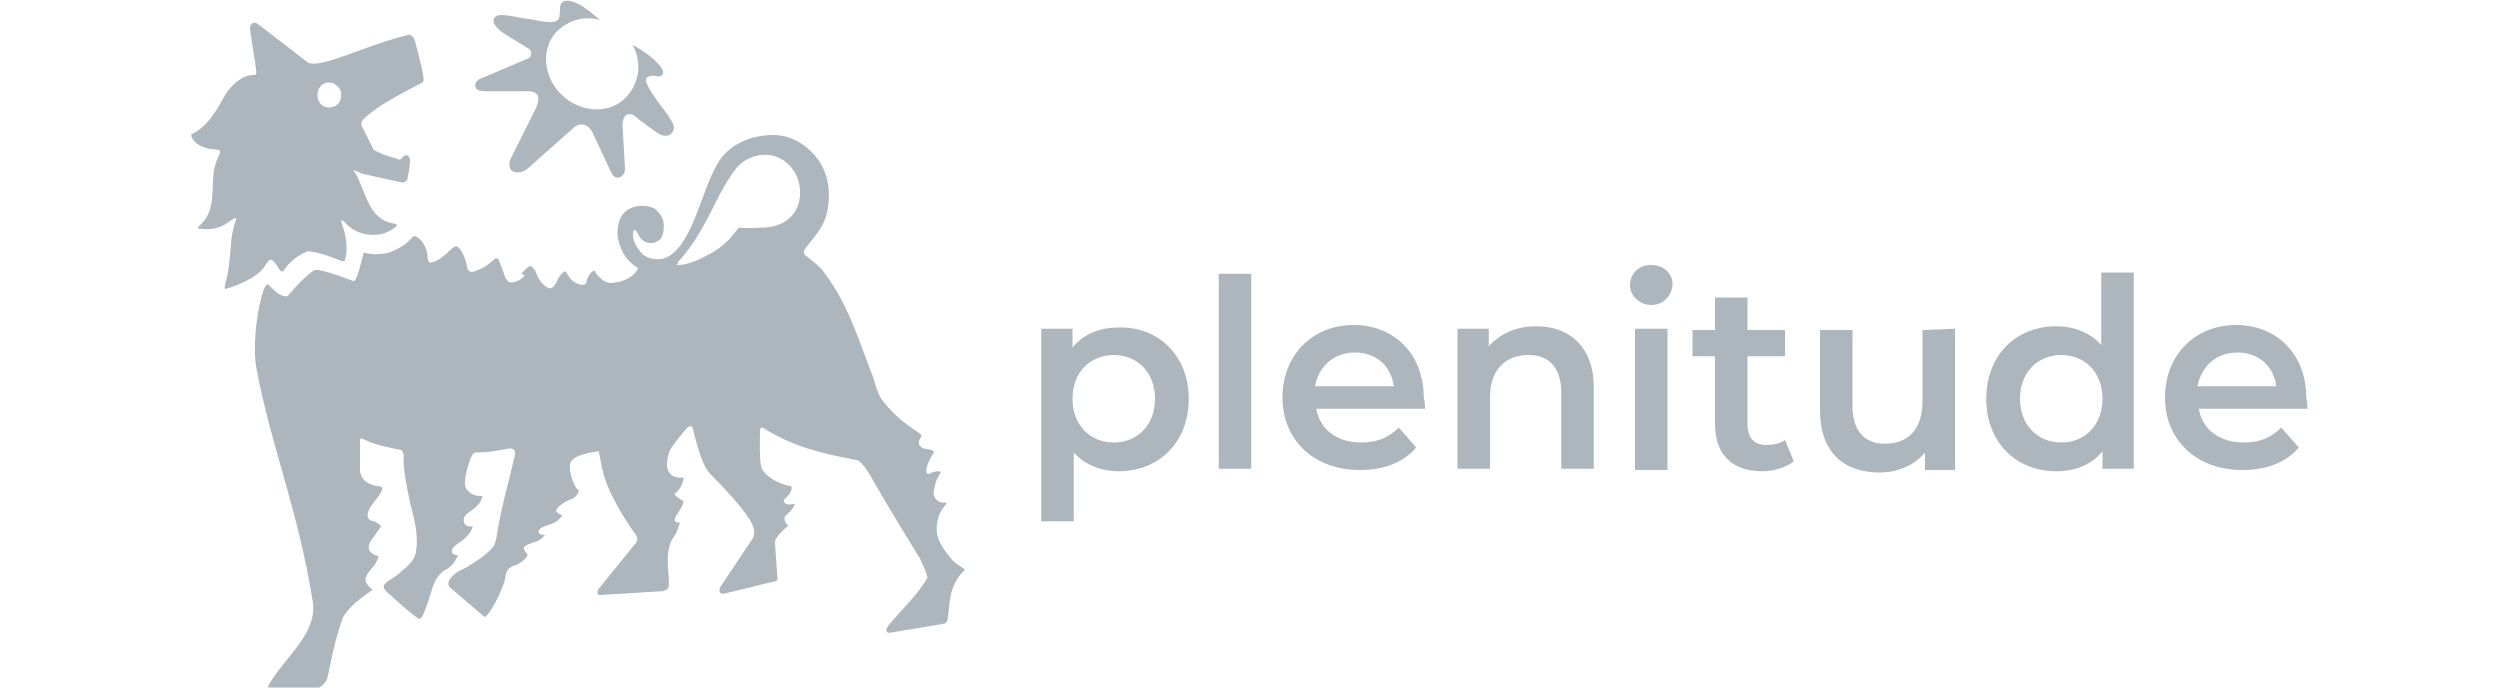
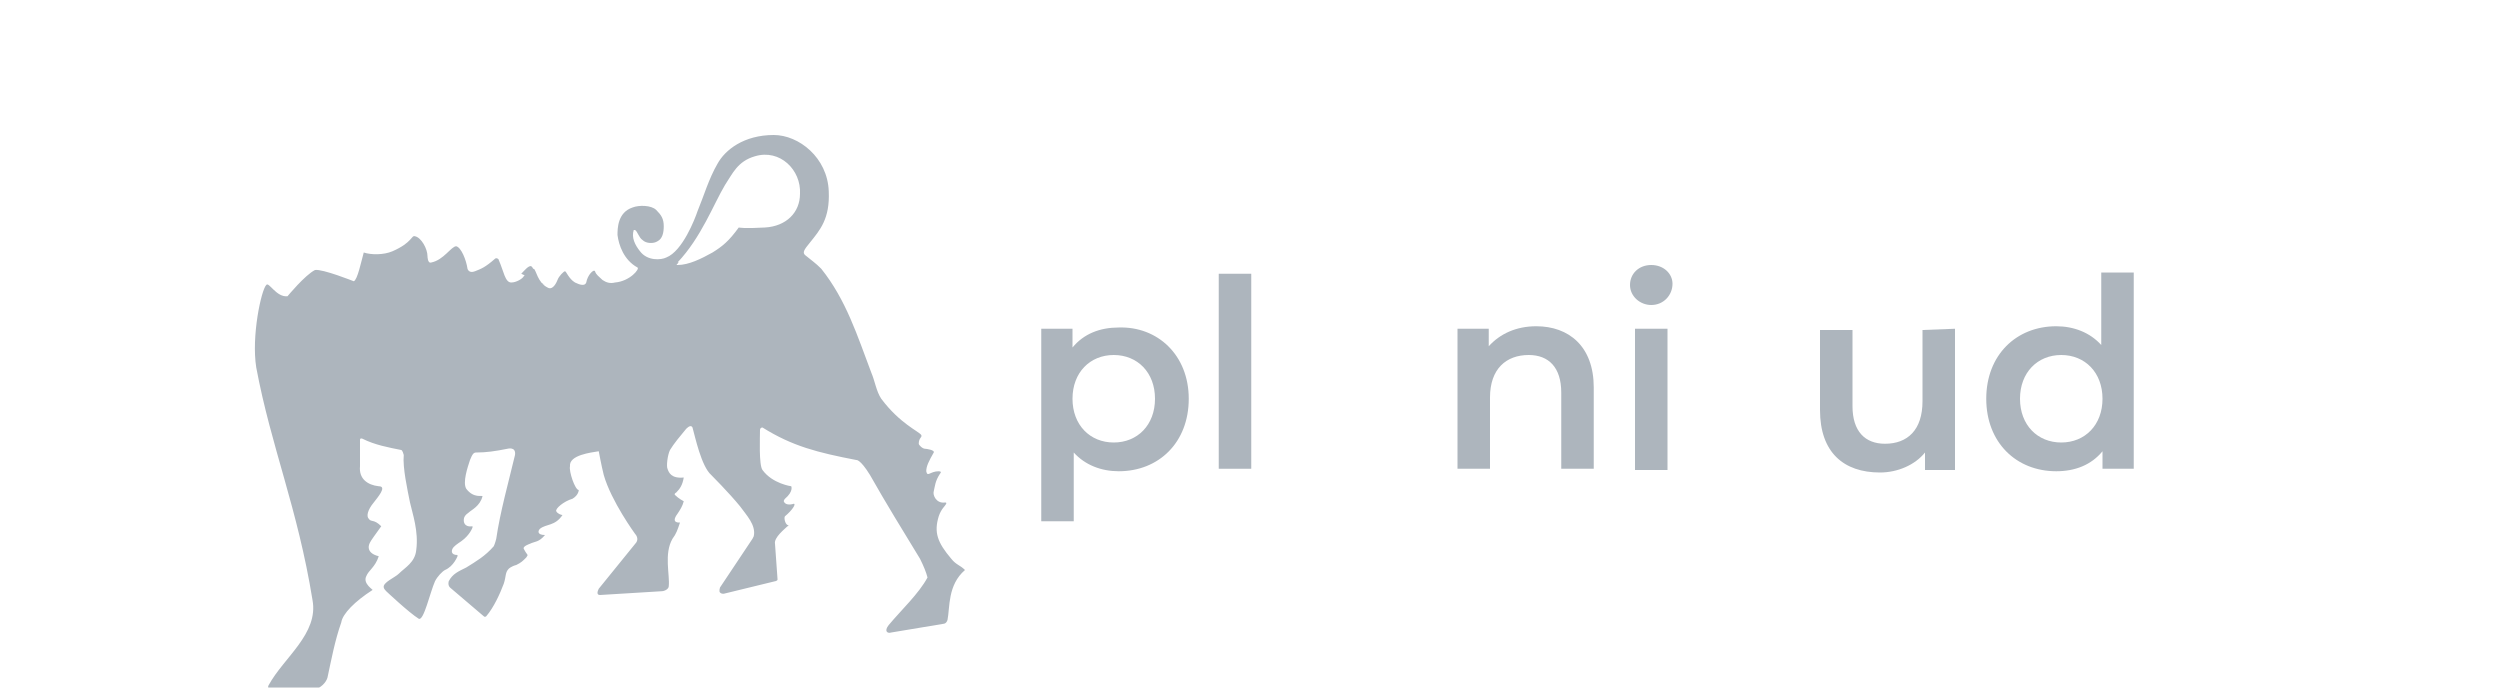
<svg xmlns="http://www.w3.org/2000/svg" width="200" height="55" viewBox="0 0 200 55" fill="#ADB5BD">
  <path d="M32.1,36c-1-0.2-2.1-0.4-3.1-0.9c0,0-0.2-0.1-0.2,0.1v2.1c-0.1,1,0.6,1.5,1.5,1.6c0.7,0-0.1,0.9-0.4,1.3c-0.5,0.6-0.6,1.1-0.4,1.3c0.2,0.3,0.4,0,1,0.6c-0.5,0.7-0.8,1.1-0.9,1.3c0,0-0.5,0.8,0.7,1.1c-0.3,0.9-0.8,1.1-1,1.6c-0.3,0.6,0.6,1.1,0.5,1.1c-1.4,0.9-2.4,1.9-2.5,2.6c-0.5,1.4-0.8,3-1.1,4.4c-0.1,0.4-0.6,0.9-1,0.9c-1.3,0.1-2.3,0-3.5,0c-0.4,0-0.2-0.3-0.2-0.3c1.2-2.2,4-4.1,3.5-6.8c-1.2-7.4-3.3-12.2-4.5-18.6c-0.4-2.5,0.4-6.2,0.8-6.6c0.2-0.3,0.8,1,1.7,0.9c0,0,1.4-1.7,2.2-2.1c0.6-0.1,3.1,0.9,3.1,0.9c0.3-0.1,0.6-1.6,0.8-2.3c0.6,0.2,1.6,0.2,2.3-0.1c1.6-0.7,1.5-1.3,1.8-1.2c0.5,0.1,1,1,1,1.6c0,0,0,0.6,0.3,0.5c1-0.2,1.6-1.3,2-1.3c0.4,0.1,0.8,1.1,0.9,1.8c0,0,0.1,0.4,0.6,0.2c0.5-0.2,0.8-0.3,1.6-1c0.1-0.1,0.3,0,0.3,0.1c0.4,0.9,0.5,1.8,1,1.8c0.4,0,0.9-0.3,1-0.5c0.2-0.2,0.6-0.6,0.8-0.6c0.2,0.1,0.3,1.1,1.1,1.5c0.3,0.2,0.6-0.1,0.8-0.6c0.1-0.3,0.5-0.7,0.6-0.7c0.1,0,0.3,0.6,0.8,0.9c0.4,0.2,0.8,0.3,0.9,0c0.1-0.6,0.6-1.1,0.7-0.9c0.1,0.3,0.3,0.4,0.6,0.7c0.3,0.2,0.6,0.3,1,0.2c1.2-0.1,2-1.1,1.8-1.2c-1.1-0.6-1.5-1.8-1.6-2.6c0-0.5,0-1.8,1.2-2.2c0.5-0.2,1.5-0.2,1.9,0.2c0.4,0.4,0.6,0.7,0.6,1.3c0,0.5-0.1,1-0.5,1.2c-0.3,0.2-0.9,0.2-1.2-0.1c-0.3-0.2-0.4-0.7-0.6-0.8h-0.1c-0.2,0.6,0.1,1.2,0.5,1.7c0.6,0.8,1.7,0.7,2.1,0.5c1.3-0.5,2.3-3.1,2.5-3.7c0.5-1.2,0.9-2.6,1.6-3.8c0.6-1.1,2.1-2.3,4.5-2.3c2,0,4.3,1.8,4.4,4.5c0.1,2.2-0.7,3.1-1.5,4.1c-0.5,0.6-0.6,0.8-0.4,1c0.6,0.5,0.8,0.6,1.3,1.1c2,2.5,2.9,5.4,4,8.3c0.3,0.7,0.4,1.5,0.8,2.1c1.5,2,3,2.6,3.2,2.9c0.1,0.2-0.2,0.2-0.2,0.7c0,0.1,0.3,0.4,0.5,0.4c0.1,0,0.8,0.1,0.7,0.3c-0.4,0.7-0.6,1.1-0.6,1.5c0.1,0.5,0.3,0,1,0c0.2,0,0.2,0.1,0.1,0.2c-0.4,0.6-0.4,1-0.5,1.4c-0.1,0.3,0.2,1,0.9,0.9c0.1,0,0.1,0,0.1,0.1c-0.1,0.2-0.4,0.4-0.6,1c-0.4,1.3-0.1,2.1,1,3.4c0.4,0.5,0.7,0.5,1.1,0.9c-1.4,1.2-1.2,3-1.4,4c-0.1,0.3-0.3,0.3-0.3,0.3l-4.2,0.7c-0.3,0.1-0.6-0.1-0.2-0.6c1-1.2,2.4-2.5,3.1-3.8c-0.1-0.4-0.3-0.9-0.6-1.5c-1.4-2.3-2.7-4.4-4-6.7c-0.8-1.3-1.1-1.2-1.1-1.2c-3.1-0.6-5.1-1.1-7.5-2.6c-0.2,0-0.2,0.2-0.2,0.2c0,0.6-0.1,2.8,0.2,3.2c0.8,1.1,2.3,1.3,2.3,1.3s0.2,0.4-0.5,1c0,0-0.1,0.1-0.1,0.2c0.1,0.3,0.5,0.3,0.8,0.2c0.2,0-0.1,0.5-0.7,1c-0.1,0.1,0,0.6,0.2,0.7c0.1,0,0.1,0.1,0,0.1c-0.2,0.2-1.1,0.9-1,1.4l0.2,2.8c0,0,0,0.1,0,0.1c-0.1,0.1-0.2,0.1-0.2,0.1l-4.1,1c-0.1,0-0.2,0-0.3-0.1c-0.1-0.1,0-0.4,0-0.4l2.6-3.9l0.1-0.2c0.2-0.9-0.6-1.7-1.1-2.4c-0.9-1.1-2.3-2.5-2.3-2.5c-0.8-0.7-1.3-3.1-1.5-3.8c-0.1-0.2-0.3-0.1-0.5,0.1c-0.5,0.6-1,1.2-1.3,1.7c-0.2,0.4-0.3,1.3-0.2,1.5c0.1,0.3,0.3,0.8,1.3,0.7c-0.1,0.6-0.3,0.9-0.6,1.2c0,0-0.2,0.1-0.1,0.2c0.3,0.3,0.7,0.5,0.7,0.5c-0.1,0.4-0.3,0.7-0.5,1c-0.6,0.8,0.2,0.7,0.2,0.7c-0.2,0.6-0.3,0.9-0.6,1.3c-0.7,1.2-0.2,2.9-0.3,3.8c0,0.2-0.3,0.4-0.6,0.4L48,47.6c-0.3,0-0.2-0.3-0.1-0.5l3-3.7c0.2-0.3,0-0.6-0.1-0.7c0,0-1.9-2.6-2.5-4.7c-0.2-0.8-0.4-1.9-0.4-1.9c-0.6,0.1-2.4,0.3-2.3,1.2c-0.1,0.4,0.4,1.9,0.7,1.9c0,0,0,0.4-0.5,0.7c-0.7,0.2-1.4,0.8-1.3,1c0.1,0.2,0.4,0.3,0.5,0.3v0c-0.6,0.9-1.3,0.7-1.8,1.1c-0.2,0.2-0.2,0.5,0.4,0.5c-0.5,0.6-0.8,0.5-1.2,0.7c0,0-0.6,0.2-0.5,0.4c0.3,0.6,0.4,0.4,0.2,0.7c-0.3,0.3-0.4,0.4-0.8,0.6c-0.4,0.1-0.6,0.3-0.6,0.3c-0.3,0.3-0.2,0.6-0.4,1.2c-0.3,0.8-0.8,1.9-1.4,2.6c0,0-0.1,0.1-0.2,0l-2.7-2.3c-0.2-0.2-0.1-0.5-0.1-0.5c0.3-0.6,0.8-0.8,1.4-1.1c0.8-0.5,1.5-0.9,2.2-1.7c0.1-0.2,0.2-0.6,0.2-0.6c0.3-2.1,1-4.6,1.5-6.7c0.1-0.7-0.6-0.5-0.6-0.5c-1,0.2-1.7,0.3-2.5,0.3c-0.2,0-0.3,0.1-0.5,0.6c-0.2,0.6-0.6,1.8-0.3,2.3c0.6,0.8,1.3,0.5,1.3,0.6c-0.2,0.8-0.9,1.1-1.1,1.3c-0.3,0.2-0.4,0.4-0.4,0.6c0,0.1,0,0.6,0.7,0.5v0.1c0,0-0.2,0.6-0.9,1.1c-0.3,0.2-0.6,0.4-0.7,0.6c-0.1,0.2-0.1,0.5,0.4,0.5v0.1c0,0-0.3,0.8-1,1.1c-0.2,0.1-0.6,0.5-0.8,0.9c-0.4,0.9-0.9,3.2-1.3,3c-0.8-0.5-2.6-2.2-2.6-2.2c-0.2-0.2-0.2-0.3-0.2-0.3c-0.1-0.4,0.9-0.8,1.2-1.1c0.5-0.5,1.3-0.9,1.4-1.9c0.2-1.5-0.3-2.9-0.5-3.8c-0.2-1-0.6-2.8-0.5-3.8C32.2,36,32.1,36,32.1,36z M54.2,21.1c-0.1,0.1-0.1,0.1,0,0.1c0.9,0,1.9-0.5,2.8-1c0.8-0.5,1.3-0.9,2.1-2c0,0,0.4,0.1,2.1,0c1.7-0.1,2.8-1.2,2.8-2.7c0.1-1.9-1.6-3.6-3.6-3c-1.4,0.4-1.8,1.4-2.4,2.3c-0.9,1.5-1.9,4.2-3.8,6.2C54.3,20.9,54.3,21,54.2,21.1z M41.7,21.9c0.2-0.2,0.6-0.7,0.8-0.6c0.3,0.2,0.3,1.1,1.1,1.5" />
-   <path d="M29.1,9.5c0.9-0.8,1.6-1.3,4.7-2.9c0.3-0.1-0.3-2.1-0.6-3.3c-0.1-0.4-0.4-0.6-0.6-0.5c-3.9,1-7.3,2.9-8.1,2.1l-3.9-3c-0.3-0.2-0.6,0-0.6,0.4c0.2,1.6,0.4,2.4,0.5,3.4c0,0.2,0,0.3-0.2,0.3c-0.9,0-1.7,0.7-2.3,1.6c-0.7,1.3-1.4,2.5-2.6,3.1c-0.1,0-0.1,0.1-0.1,0.2c0.2,0.5,0.7,0.8,1.1,0.9c0.5,0.2,0.7,0.1,1.1,0.2c0.1,0,0.1,0.1,0.1,0.2c0,0.1-0.1,0.2-0.1,0.3c-1,1.8,0.2,4.1-1.6,5.6c-0.1,0.1-0.1,0.2,0.1,0.2c2,0.3,2.6-1.1,2.9-0.8c-0.6,1.8-0.3,2.1-0.7,4.5c-0.1,0.5-0.4,1.2-0.1,1.1c2.6-0.8,3.1-1.8,3.2-2c0.2-0.2,0.3-0.7,0.9,0.2c0.1,0.2,0.3,0.5,0.4,0.4c0.1,0,0.2-0.2,0.2-0.2c0.5-0.7,1.1-1.1,1.8-1.4c0,0,0.1,0,0.1,0c0.9,0.1,1.6,0.4,2.7,0.8c0.1,0,0.2,0,0.2-0.1c0.4-1.5-0.3-2.9-0.3-3.1c0-0.2,0.1-0.1,0.5,0.3c0.8,0.8,2.1,0.9,2.8,0.7c0.4-0.1,0.9-0.4,1.1-0.6c0.1-0.1,0-0.2-0.1-0.2c-2.2-0.3-2.3-2.6-3.2-4.1c-0.1-0.1-0.1-0.2-0.1-0.2l0.7,0.3c0,0,3.1,0.7,3.2,0.7c0.3,0,0.4-0.3,0.4-0.3c0-0.1,0.2-0.9,0.2-1.5c0-0.3-0.3-0.5-0.5-0.3c-0.1,0.1-0.1,0.1-0.2,0.2c-0.1,0.1-0.2,0.1-0.3,0c-0.8-0.2-1.1-0.3-1.9-0.7L28.9,10C28.9,9.7,29,9.6,29.1,9.5z M26.3,8.6c-0.5,0-0.9-0.4-0.9-1c0-0.6,0.4-1,0.9-1c0.5,0,1,0.4,1,1C27.3,8.2,26.9,8.6,26.3,8.6z" />
-   <path d="M42.2,13.5l3.6-3.2c0,0,0.4-0.5,1-0.3c0.3,0.1,0.5,0.4,0.6,0.6s1.5,3.2,1.5,3.2s0.2,0.5,0.6,0.4c0,0,0.5-0.1,0.5-0.7l-0.2-3.5c0,0,0-0.6,0.3-0.8c0.2-0.1,0.5-0.1,0.7,0.1c0.2,0.2,1.6,1.2,1.6,1.2c1,0.8,1.6,0.1,1.5-0.4c-0.1-0.5-1-1.6-1-1.6c0,0-0.9-1.2-1-1.5c-0.1-0.2-0.3-0.5-0.2-0.7C51.8,6.1,52,6.1,52,6.1s0.2-0.1,0.5,0c0.3,0.1,0.8-0.1,0.4-0.7c0,0-0.7-1-2.3-1.8c0.7,1.2,0.6,2.7-0.2,3.8C49.3,9,47,9.2,45.3,7.9c-1.7-1.3-2.1-3.6-1-5.1c0.9-1.1,2.3-1.6,3.7-1.2c-0.8-0.7-1.4-1.1-1.4-1.1c-1.9-1.1-1.8,0.2-1.8,0.2s0,0.6-0.1,0.8c-0.1,0.1-0.2,0.4-1.4,0.2c-1-0.2-1.1-0.2-1.2-0.2c-2.1-0.4-2.3-0.4-2.6,0c-0.2,0.6,1,1.3,1,1.3l1.8,1.1c0,0,0.2,0.1,0.2,0.4c0,0.2-0.1,0.3-0.3,0.4c-0.3,0.1-3.7,1.6-3.8,1.6c0,0-0.6,0.3-0.3,0.8c0.1,0.1,0.3,0.2,0.7,0.2c0.4,0,3.3,0,3.3,0s0.6-0.1,0.9,0.3c0.2,0.3-0.1,1-0.1,1l-2,4c0,0-0.4,0.7,0.1,1.1C41.6,14,42.2,13.5,42.2,13.5z" />
  <path d="M95.1,31.9c0,3.5-2.4,5.8-5.6,5.8c-1.4,0-2.7-0.5-3.6-1.5v5.5h-2.6V26.3h2.5v1.5c0.9-1.1,2.2-1.6,3.7-1.6C92.6,26.1,95.1,28.4,95.1,31.9z M92.4,31.9c0-2.1-1.4-3.5-3.3-3.5c-1.9,0-3.3,1.4-3.3,3.5c0,2.1,1.4,3.5,3.3,3.5C91,35.4,92.4,34,92.4,31.9z" />
  <path d="M97.5,21.9h2.6v15.6h-2.6V21.9z" />
-   <path d="M114,32.7h-8.7c0.3,1.7,1.7,2.7,3.6,2.7c1.3,0,2.2-0.4,3-1.2l1.4,1.6c-1,1.2-2.6,1.8-4.5,1.8c-3.7,0-6.2-2.4-6.2-5.8s2.4-5.8,5.7-5.8c3.2,0,5.6,2.3,5.6,5.8C114,32.2,114,32.5,114,32.7z M105.2,30.9h6.3c-0.2-1.6-1.4-2.7-3.1-2.7C106.7,28.2,105.5,29.3,105.2,30.9z" />
  <path d="M127.5,31v6.5h-2.6v-6.1c0-2-1-3-2.6-3c-1.8,0-3.1,1.1-3.1,3.4v5.7h-2.6V26.3h2.5v1.4c0.9-1,2.2-1.6,3.8-1.6C125.5,26.1,127.5,27.7,127.5,31z" />
  <path d="M130.4,22.8c0-0.9,0.7-1.6,1.7-1.6c1,0,1.7,0.7,1.7,1.5c0,0.9-0.7,1.7-1.7,1.7C131.2,24.4,130.4,23.7,130.4,22.8z M130.8,26.3h2.6v11.3h-2.6V26.3z" />
-   <path d="M143.5,36.9c-0.6,0.5-1.6,0.8-2.5,0.8c-2.4,0-3.8-1.3-3.8-3.8v-5.4h-1.8v-2.1h1.8v-2.6h2.6v2.6h3v2.1h-3v5.4c0,1.1,0.5,1.7,1.5,1.7c0.5,0,1.1-0.1,1.5-0.4L143.5,36.9z" />
  <path d="M156.4,26.3v11.3H154v-1.4c-0.8,1-2.2,1.6-3.6,1.6c-2.9,0-4.8-1.6-4.8-5v-6.4h2.6v6.1c0,2,1,3,2.6,3c1.8,0,3-1.1,3-3.4v-5.7L156.4,26.3L156.4,26.3z" />
-   <path d="M184.6,32.7h-8.7c0.3,1.7,1.7,2.7,3.6,2.7c1.3,0,2.2-0.4,3-1.2l1.4,1.6c-1,1.2-2.6,1.8-4.5,1.8c-3.7,0-6.2-2.4-6.2-5.8s2.4-5.8,5.7-5.8c3.2,0,5.6,2.3,5.6,5.8C184.6,32.2,184.6,32.5,184.6,32.7z M175.8,30.9h6.3c-0.2-1.6-1.4-2.7-3.1-2.7C177.3,28.2,176.1,29.3,175.8,30.9z" />
  <path d="M170.7,21.9v15.6h-2.5v-1.4c-0.9,1.1-2.2,1.6-3.7,1.6c-3.2,0-5.6-2.3-5.6-5.8c0-3.5,2.4-5.8,5.6-5.8c1.4,0,2.7,0.5,3.6,1.5v-5.8H170.7z M168.2,31.9c0-2.1-1.4-3.5-3.3-3.5s-3.3,1.4-3.3,3.5s1.4,3.5,3.3,3.5S168.2,34,168.2,31.9z" />
</svg>